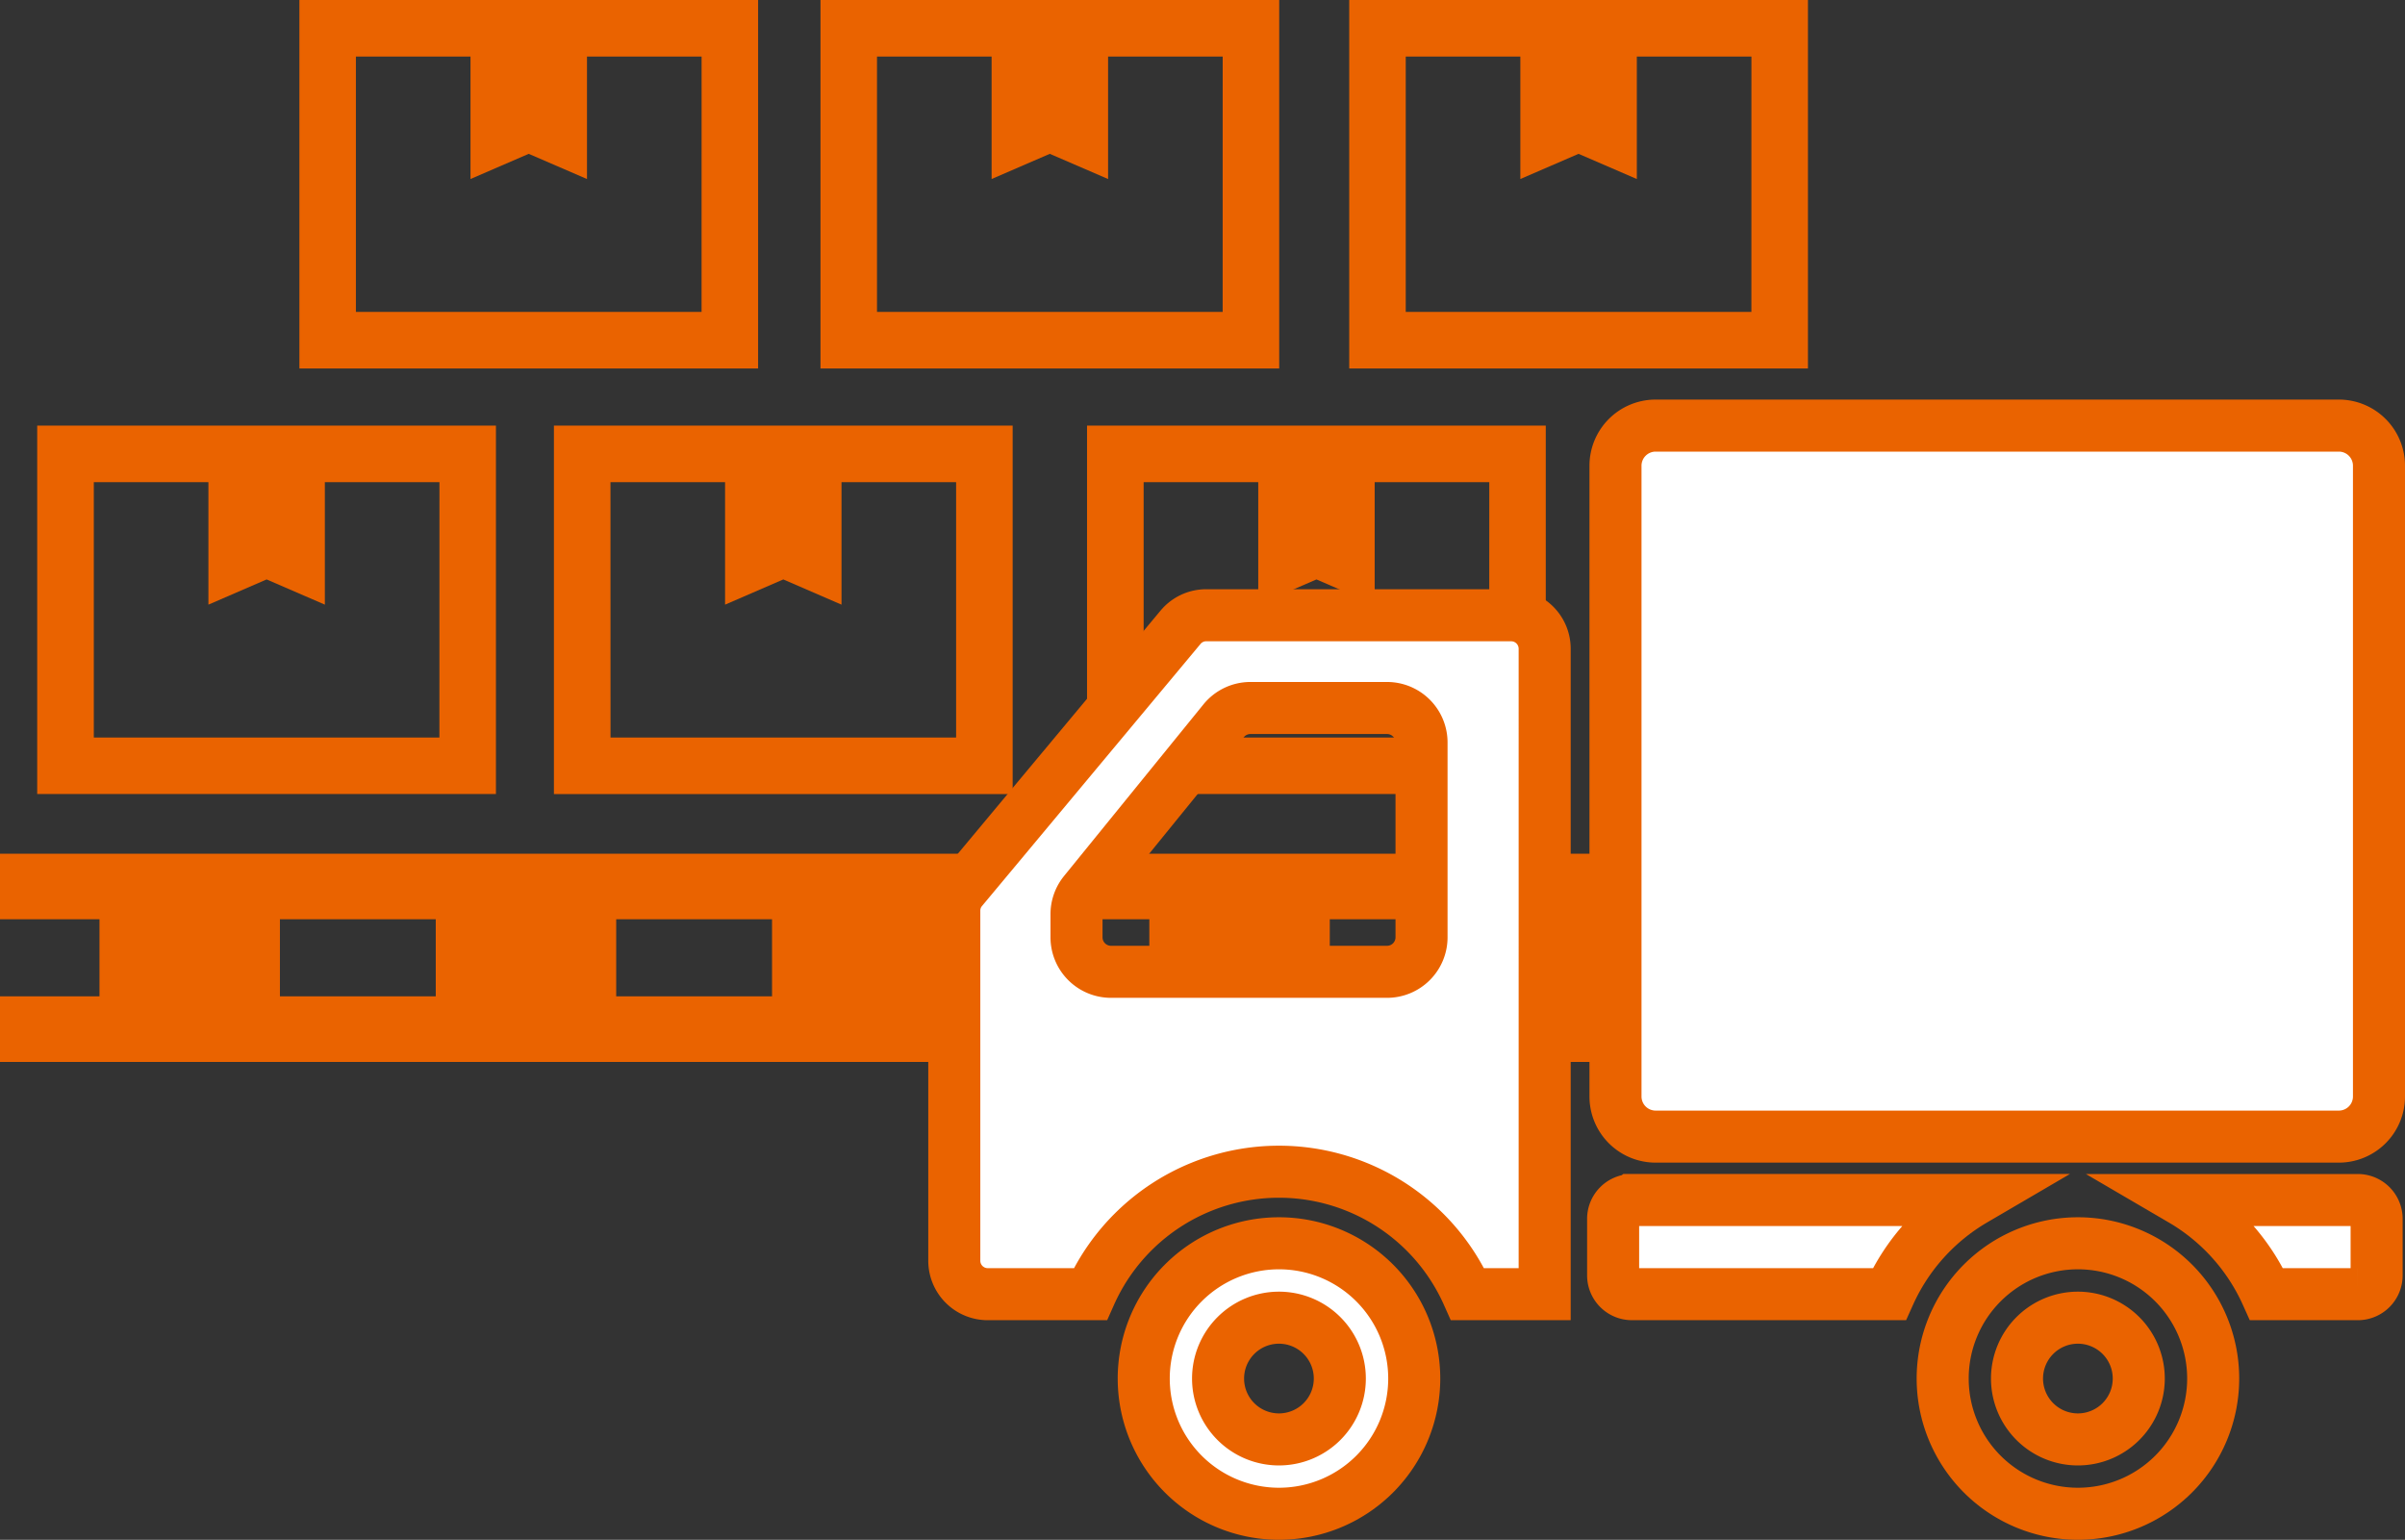
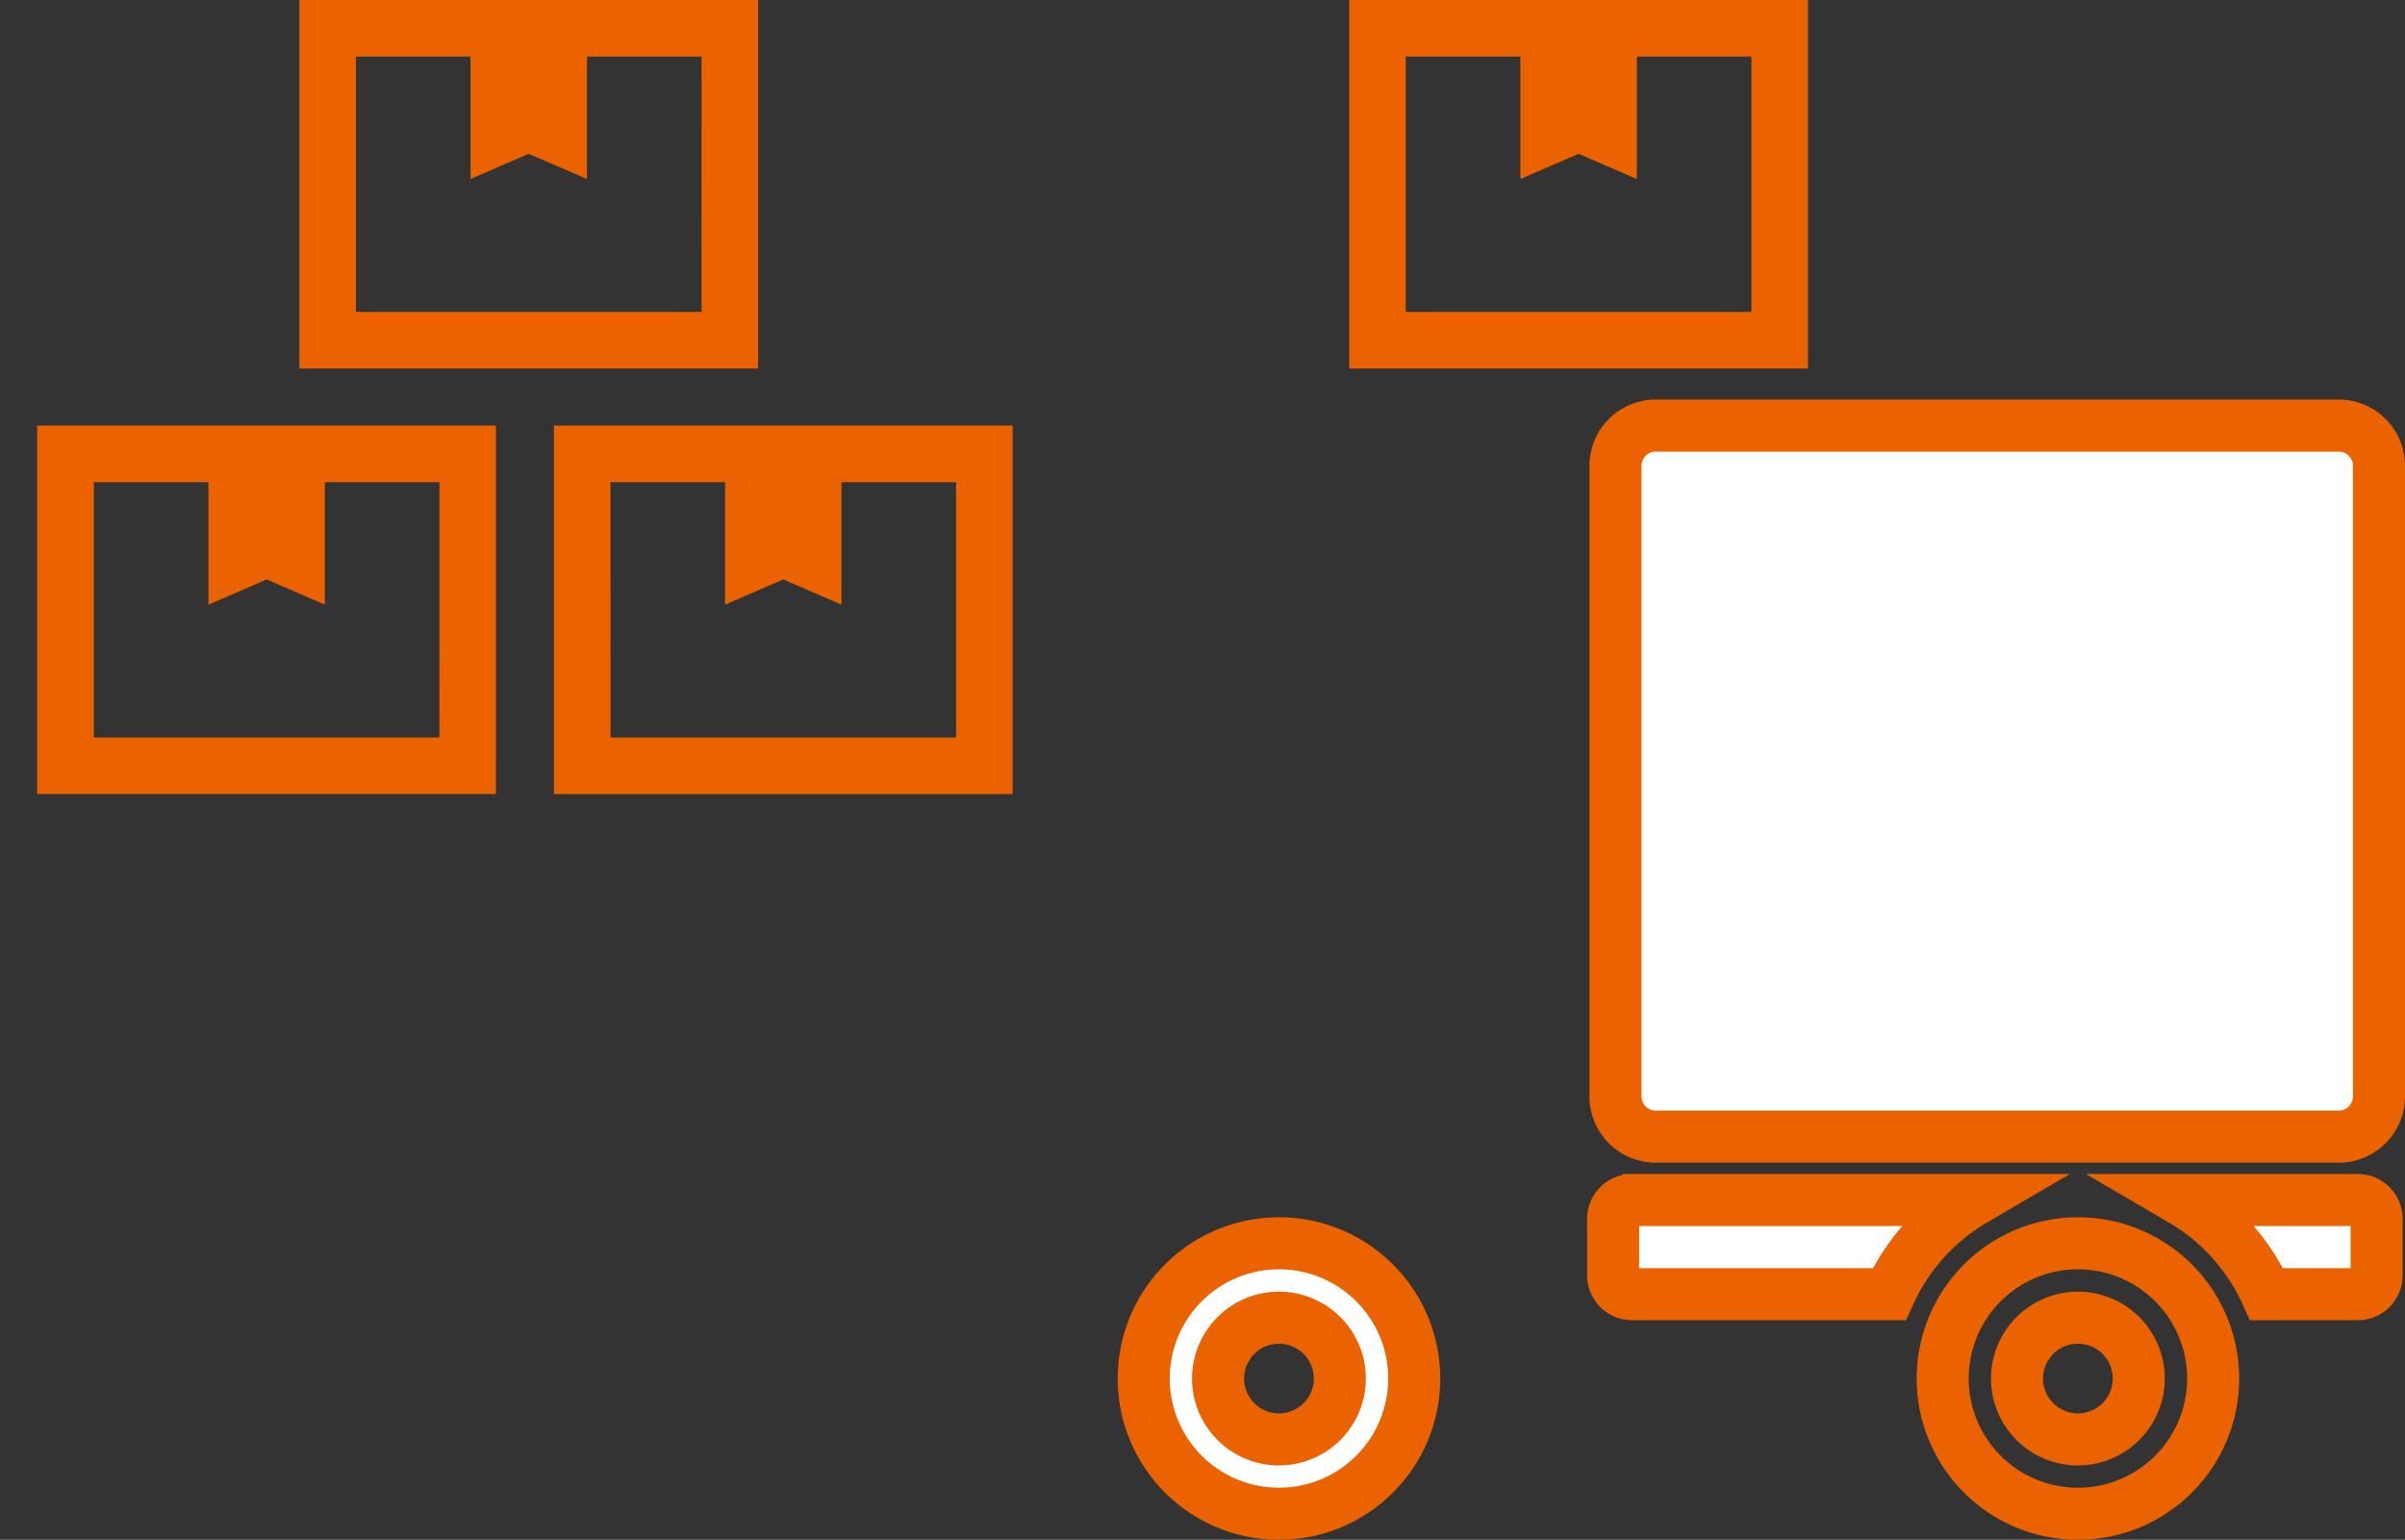
<svg xmlns="http://www.w3.org/2000/svg" width="231.044" height="147.94" viewBox="0 0 231.044 147.94">
  <rect x="0" y="0" width="231.044" height="147.94" fill="#333333" stroke="none" />
  <g id="グループ_28420" data-name="グループ 28420" transform="translate(-562.508 -808.296)">
    <path id="パス_229048" data-name="パス 229048" d="M64.944,237.876V205.192H20.874v35.4h44.07Zm-5.432-2.716h-33.2V210.625h11.01v11.77l5.593-2.422,5.592,2.422v-11.77h11.01Z" transform="translate(545.208 643.994)" fill="#ea6300" />
    <path id="パス_229049" data-name="パス 229049" d="M269.977,240.593h44.07v-35.4h-44.07Zm5.433-29.968h11.01v11.77l5.593-2.422,5.592,2.422v-11.77h11.01V235.16h-33.2Z" transform="translate(345.745 643.994)" fill="#ea6300" />
    <path id="パス_229050" data-name="パス 229050" d="M191.339,32.684V0H147.271V35.4h44.068Zm-5.432-2.716H152.7V5.433h11.01V17.2L169.3,14.78,174.9,17.2V5.433h11.01Z" transform="translate(443.999 808.296)" fill="#ea6300" />
-     <path id="パス_229052" data-name="パス 229052" d="M191.339,32.684V0H147.271V35.4h44.068Zm-5.432-2.716H152.7V5.433h11.01V17.2L169.3,14.78,174.9,17.2V5.433h11.01Z" transform="translate(494.06 808.296)" fill="#ea6300" />
-     <path id="パス_229051" data-name="パス 229051" d="M103.8,417.878v-6.3H2.943v6.3H12.5v7.406H2.943v6.3H103.8v-6.3H94.446v-7.406Zm-73.965,0H44.805v7.406H29.835Zm47.277,7.406H62.14v-7.406H77.111Z" transform="translate(559.565 478.739)" fill="#ea6300" />
    <g id="在庫アイコン1" transform="translate(660.422 808.296)">
-       <path id="パス_229048-2" data-name="パス 229048" d="M64.944,237.876V205.192H20.874v35.4h44.07Zm-5.432-2.716h-33.2V210.625h11.01v11.77l5.593-2.422,5.592,2.422v-11.77h11.01Z" transform="translate(-14.358 -164.302)" fill="#ea6300" />
      <path id="パス_229049-2" data-name="パス 229049" d="M269.977,240.593h44.07v-35.4h-44.07Zm5.433-29.968h11.01v11.77l5.593-2.422,5.592,2.422v-11.77h11.01V235.16h-33.2Z" transform="translate(-213.82 -164.302)" fill="#ea6300" />
      <path id="パス_229050-2" data-name="パス 229050" d="M191.339,32.684V0H147.271V35.4h44.068Zm-5.432-2.716H152.7V5.433h11.01V17.2L169.3,14.78,174.9,17.2V5.433h11.01Z" transform="translate(-115.567)" fill="#ea6300" />
-       <path id="パス_229051-2" data-name="パス 229051" d="M103.8,417.878v-6.3H2.943v6.3H12.5v7.406H2.943v6.3H103.8v-6.3H94.446v-7.406Zm-73.965,0H44.805v7.406H29.835Zm47.277,7.406H62.14v-7.406H77.111Z" transform="translate(0 -329.557)" fill="#ea6300" />
    </g>
    <g id="配達車のアイコン" transform="translate(826.184 793.736)">
      <path id="パス_229042" data-name="パス 229042" d="M81.065,354.34a12.993,12.993,0,1,0,12.995,12.992A12.994,12.994,0,0,0,81.065,354.34Zm0,18.844a5.848,5.848,0,1,1,5.846-5.852A5.849,5.849,0,0,1,81.065,373.184Z" transform="translate(-221.873 -220.327)" fill="#fff" stroke="#ea6300" stroke-miterlimit="10" stroke-width="5" />
      <path id="パス_229043" data-name="パス 229043" d="M368.192,354.34a12.993,12.993,0,1,0,12.995,12.992A12.992,12.992,0,0,0,368.192,354.34Zm0,18.844a5.848,5.848,0,1,1,5.846-5.852A5.848,5.848,0,0,1,368.192,373.184Z" transform="translate(-432.247 -220.327)" fill="rgba(0,0,0,0)" stroke="#ea6300" stroke-miterlimit="10" stroke-width="5" />
-       <path id="パス_229044" data-name="パス 229044" d="M53.5,128.62H24.2a3.2,3.2,0,0,0-2.467,1.158L.746,154.951A3.194,3.194,0,0,0,0,157.01v33.624a3.216,3.216,0,0,0,3.216,3.216h9.848a19.846,19.846,0,0,1,36.254,0h7.4V131.836A3.218,3.218,0,0,0,53.5,128.62ZM11.743,157.338a3.309,3.309,0,0,1,.743-2.09l13.393-16.491a3.314,3.314,0,0,1,2.574-1.227h13.12a3.315,3.315,0,0,1,3.315,3.317v18.715a3.314,3.314,0,0,1-3.315,3.315H15.058a3.314,3.314,0,0,1-3.315-3.315v-2.224Z" transform="translate(-172 -54.947)" fill="#fff" stroke="#ea6300" stroke-miterlimit="10" stroke-width="5" />
      <path id="パス_229045" data-name="パス 229045" d="M238.577,338.783a1.807,1.807,0,0,0-1.807,1.81v5.427a1.807,1.807,0,0,0,1.807,1.807H263.3a19.987,19.987,0,0,1,8.132-9.046H238.58Z" transform="translate(-345.476 -208.926)" fill="#fff" stroke="#ea6300" stroke-miterlimit="10" stroke-width="5" />
      <path id="パス_229046" data-name="パス 229046" d="M458.082,338.79H441.19a19.973,19.973,0,0,1,8.132,9.046h8.76a1.809,1.809,0,0,0,1.81-1.807V340.6a1.809,1.809,0,0,0-1.81-1.81Z" transform="translate(-495.25 -208.933)" fill="#fff" stroke="#ea6300" stroke-miterlimit="10" stroke-width="5" />
      <path id="パス_229047" data-name="パス 229047" d="M307.111,60.45H241.477a3.859,3.859,0,0,0-3.857,3.857v60.6a3.857,3.857,0,0,0,3.857,3.857h65.633a3.857,3.857,0,0,0,3.857-3.857v-60.6A3.857,3.857,0,0,0,307.111,60.45Z" transform="translate(-346.099 -5)" fill="#fff" stroke="#ea6300" stroke-miterlimit="10" stroke-width="5" />
    </g>
  </g>
</svg>